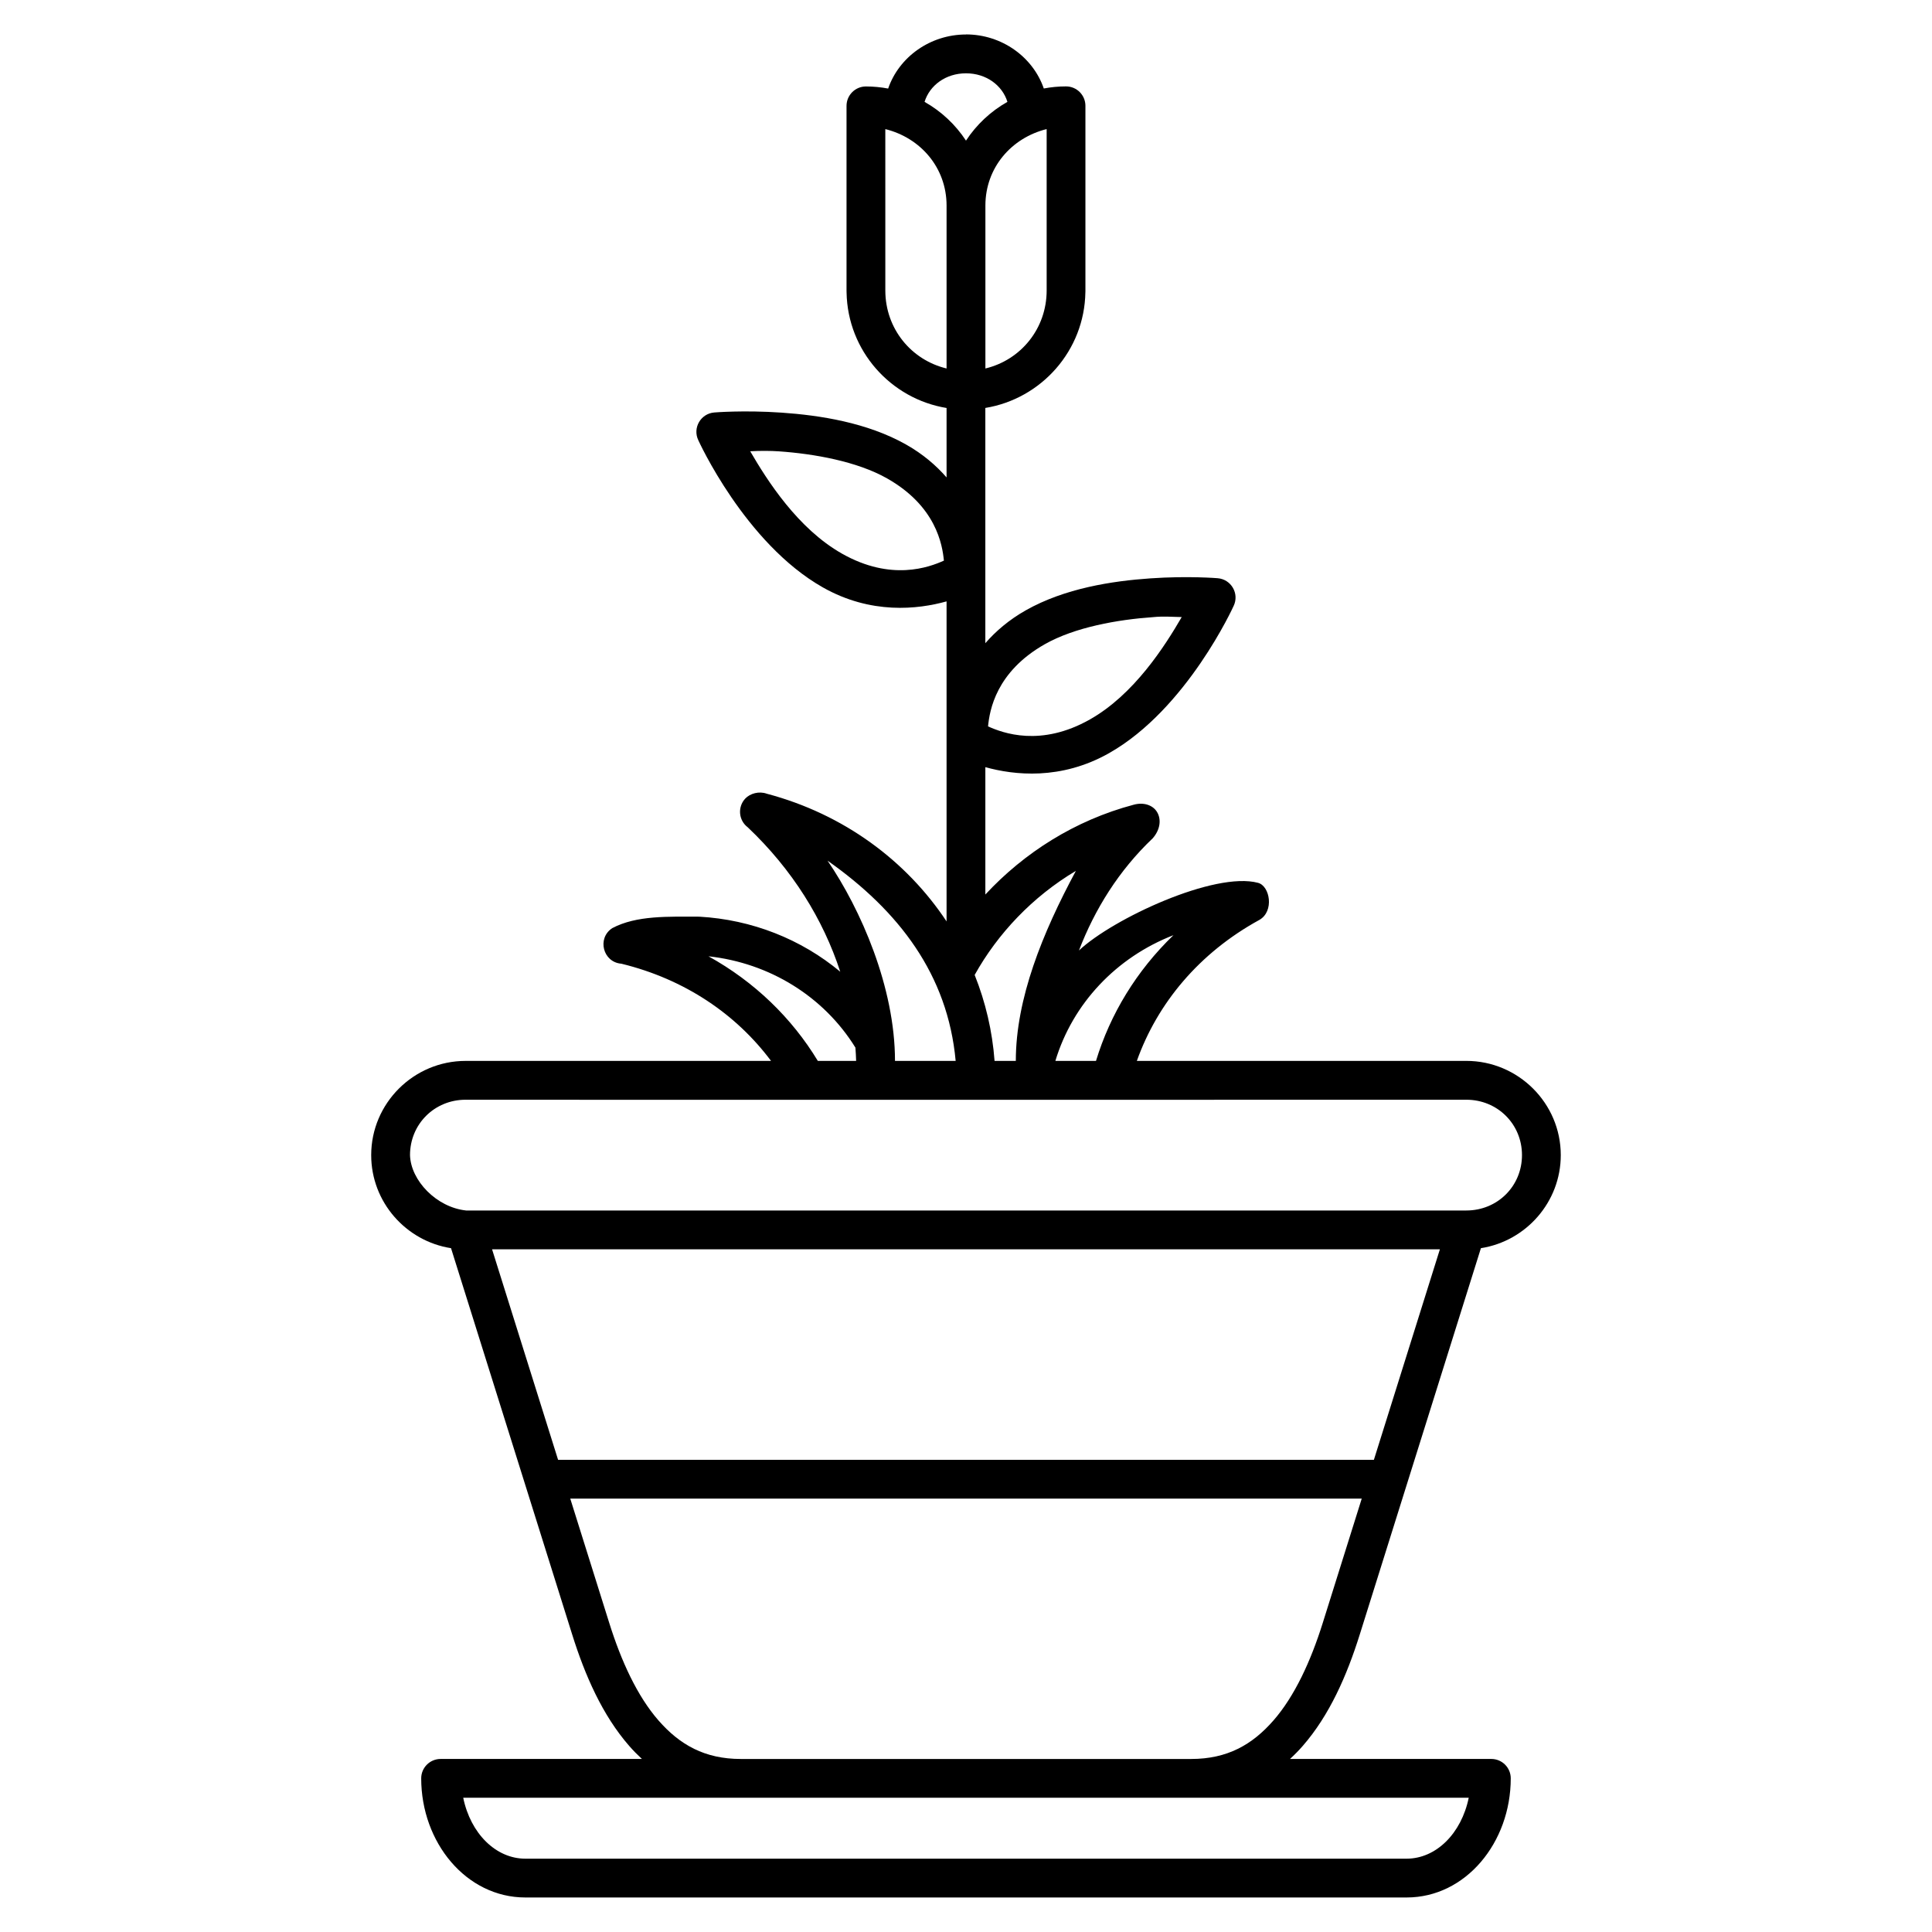
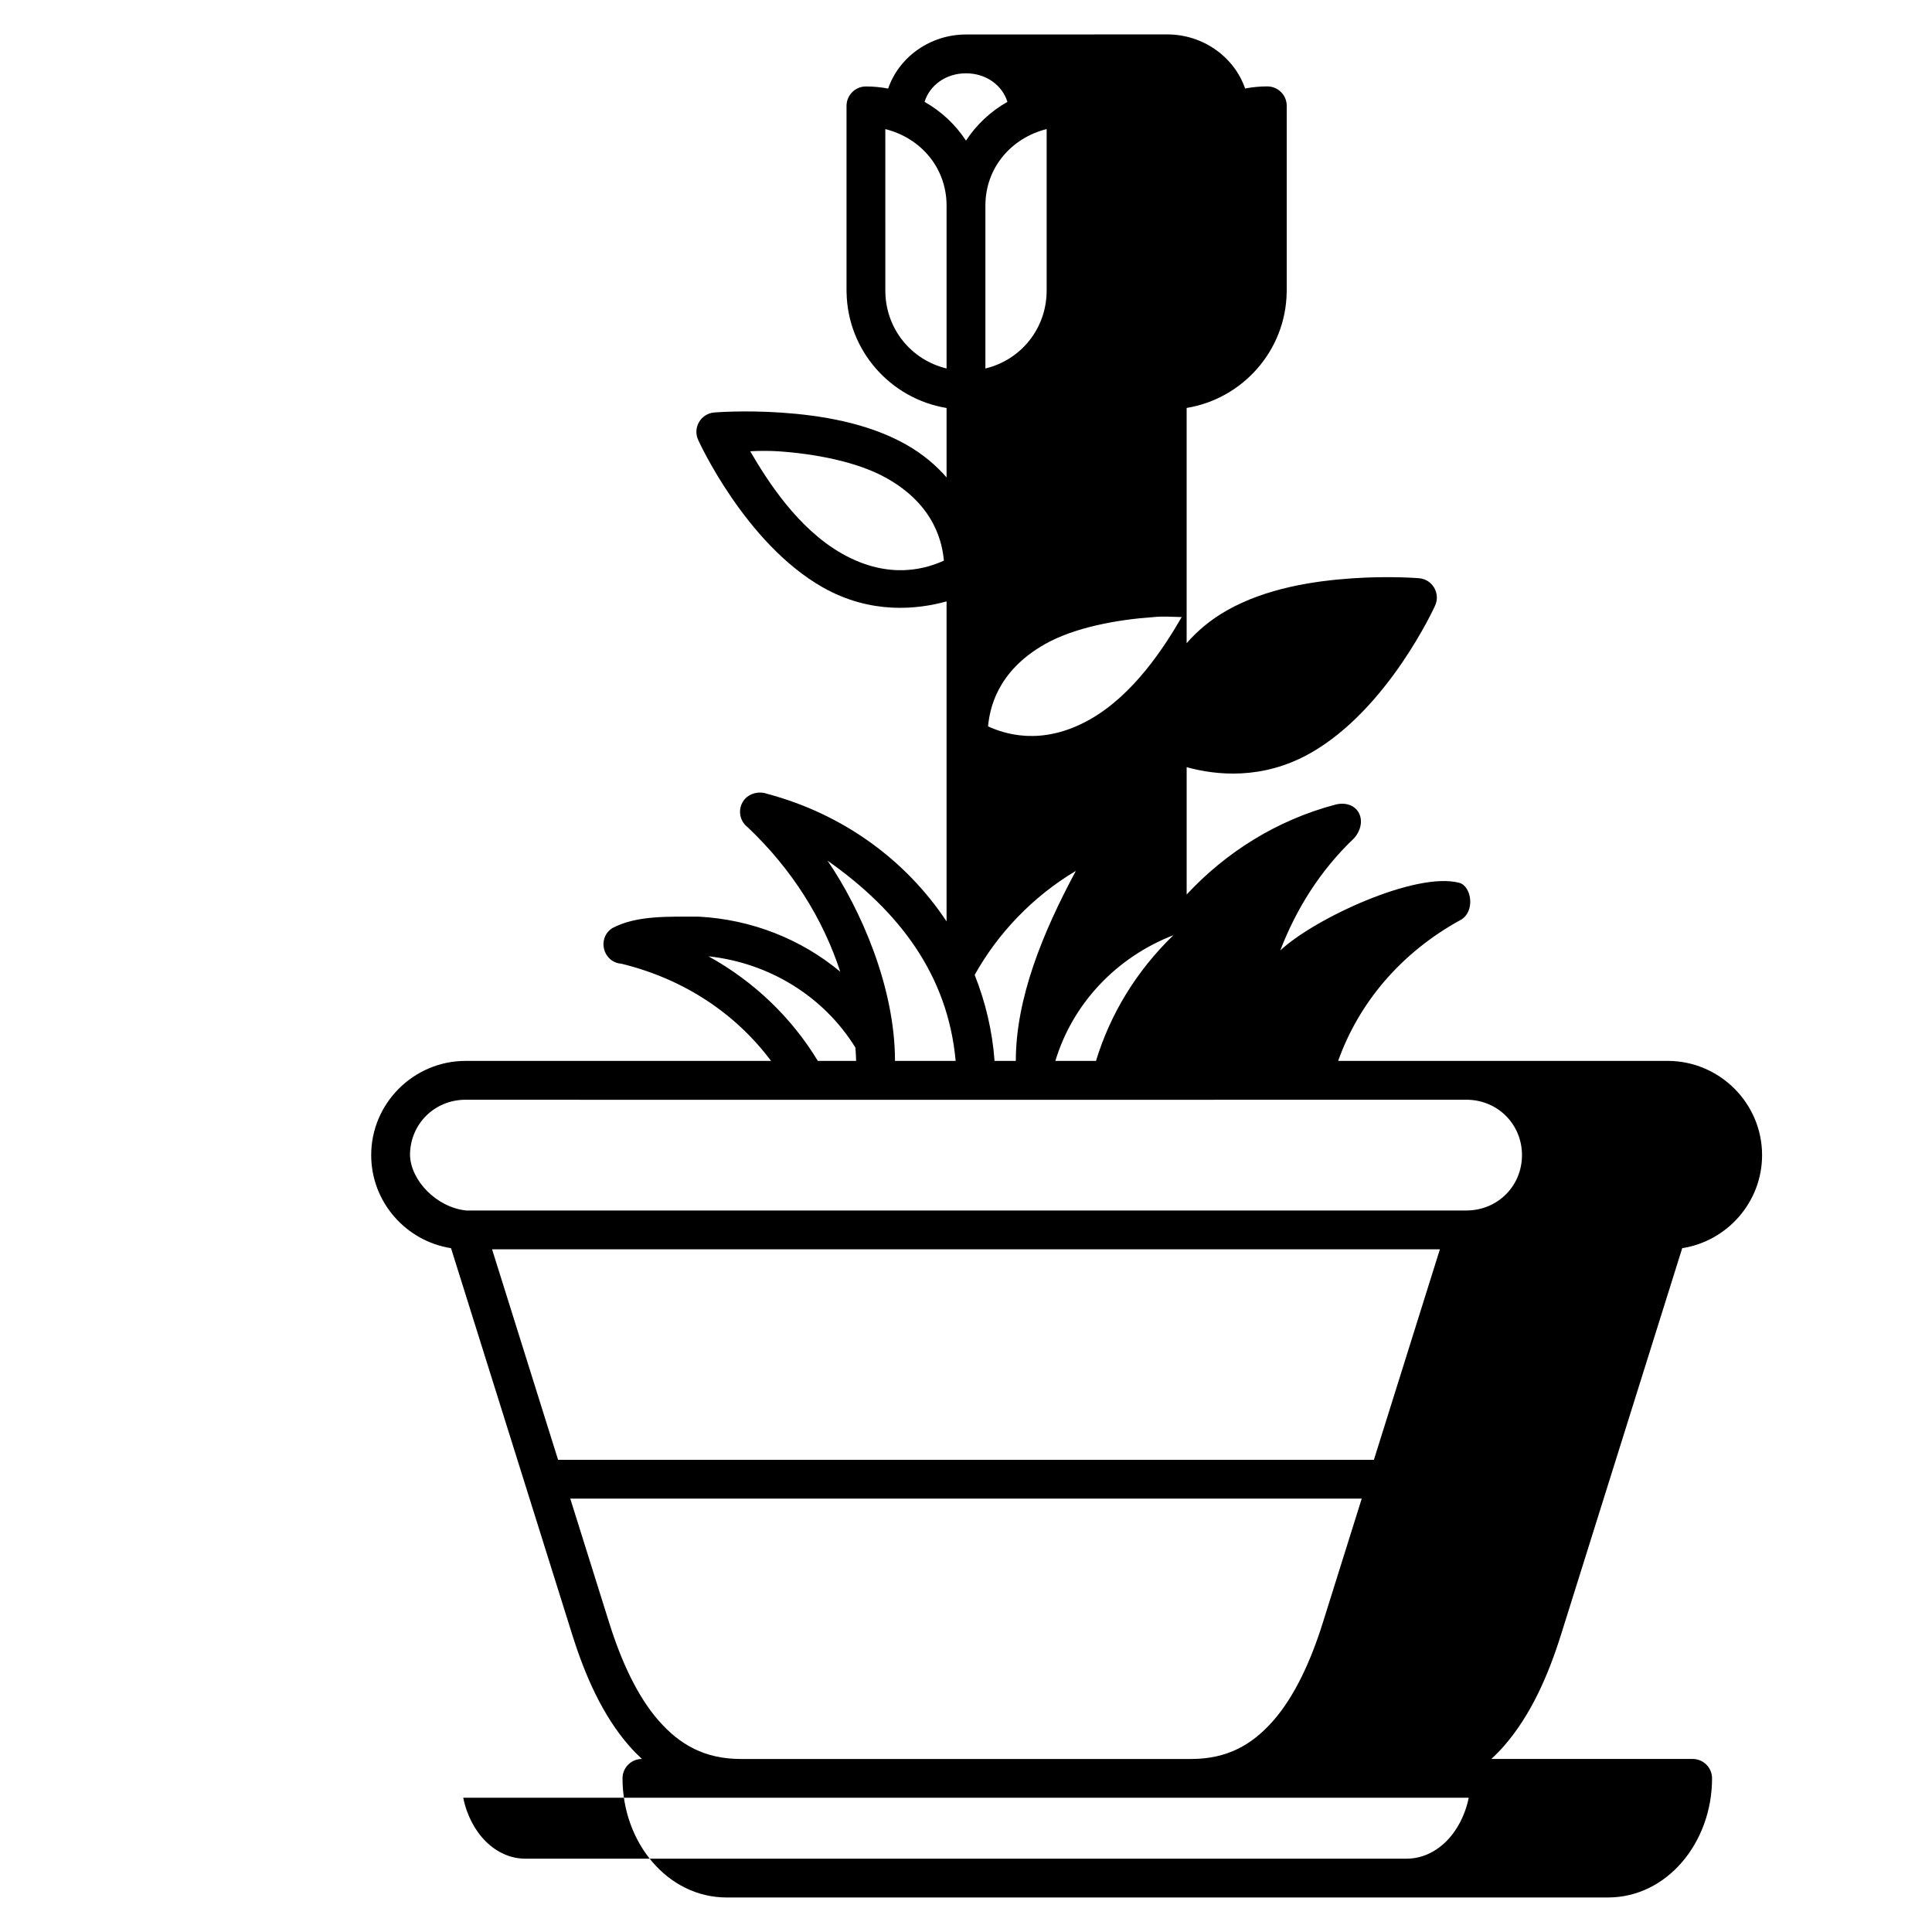
<svg xmlns="http://www.w3.org/2000/svg" fill="#000000" width="800px" height="800px" version="1.1" viewBox="144 144 512 512">
-   <path d="m400 153.14c-9.484 0-17.754 5.961-20.629 14.328-1.91-0.359-3.879-0.555-5.891-0.555-2.836 0-5.137 2.305-5.141 5.141v48.922c-0.012 0.191 0 0.379 0.012 0.566 0.281 15.406 11.676 28.148 26.5 30.582v18.402c-2.762-3.176-6.258-6.184-10.699-8.699-10.344-5.856-22.914-7.773-33.004-8.473-10.09-0.695-17.883-0.039-17.883-0.039-3.582 0.312-5.758 4.098-4.207 7.344 0 0 12.328 27.301 33.012 39.012 12.758 7.223 25.148 5.828 32.781 3.703v84.812c-10.617-16.031-27.207-28.426-47.637-33.84-2.027-0.742-4.43-0.094-5.738 1.312-2.059 2.238-1.738 5.762 0.691 7.59 11.816 11.199 19.973 24.359 24.508 38.27-10.332-8.621-23.426-13.816-37.355-14.59-8.211 0-16.613-0.379-23.066 3.039-4.098 2.688-2.473 9.039 2.414 9.426 16.883 4.121 30.477 13.449 39.664 25.758h-80.93c-13.77 0-25.031 11.215-25.031 24.969 0 12.434 9.211 22.793 21.156 24.66l32.113 102.4c3.406 10.859 8.016 21.391 15.125 29.531 1.055 1.207 2.18 2.348 3.356 3.43h-53.348c-2.84 0-5.148 2.301-5.148 5.141 0 16.984 11.91 31.57 27.602 31.57h233.54c15.688 0 27.598-14.586 27.598-31.57 0-2.836-2.301-5.141-5.141-5.141h-53.359c1.18-1.082 2.305-2.227 3.356-3.43 7.109-8.137 11.719-18.672 15.125-29.531l32.113-102.4c11.949-1.867 21.164-12.227 21.164-24.664 0-13.75-11.266-24.969-25.035-24.969h-87.309c5.414-15.199 16.453-28.602 32.496-37.375 3.953-2.281 2.789-8.961-0.371-9.809-11.512-3.086-38.5 9.5-47.469 17.922 4.203-10.938 10.551-21.176 19.547-29.727 1.965-2.227 2.367-5 1.121-7.008-1.129-1.816-3.535-2.598-6.129-1.898-15.633 4.141-29.098 12.766-39.344 23.805v-33.754c7.637 2.125 20.027 3.512 32.785-3.711 20.684-11.711 33.012-39.012 33.012-39.012 1.555-3.246-0.625-7.043-4.211-7.344 0 0-7.793-0.66-17.883 0.039-10.09 0.695-22.656 2.617-33 8.473-4.445 2.516-7.941 5.527-10.707 8.703v-62.34c14.852-2.43 26.27-15.211 26.512-30.652 0.012-0.094 0.012-0.219 0.012-0.312v-49.109c0-2.84-2.305-5.144-5.148-5.141-2.008 0-3.977 0.191-5.883 0.555-2.879-8.367-11.145-14.332-20.629-14.332zm0 10.289c5.398 0 9.637 3.219 10.977 7.566-4.434 2.5-8.203 6.035-10.98 10.273-2.777-4.238-6.547-7.773-10.98-10.273 1.344-4.348 5.582-7.566 10.984-7.566zm-21.383 14.785c9.32 2.305 16.234 10.215 16.234 20.266v43.172c-9.379-2.254-16.207-10.543-16.23-20.621v-0.059zm42.758 0v42.762c0 10.105-6.836 18.422-16.234 20.676v-43.176c0-10.051 6.914-17.957 16.234-20.266zm-70.934 85.398c9.289 0.645 20.676 2.656 28.641 7.168 12.977 7.348 14.656 17.559 15.062 21.793-3.93 1.762-13.965 5.531-27.008-1.852-11.699-6.621-19.809-19.363-24.32-27.129 2.664-0.152 5.469-0.133 7.621 0.02zm106.73 43.914c-4.512 7.769-12.625 20.508-24.32 27.129-13.047 7.387-23.078 3.609-27.008 1.848 0.41-4.238 2.09-14.449 15.066-21.793 7.965-4.508 19.355-6.516 28.648-7.16 2.57-0.281 5.453-0.059 7.617-0.02zm-93.855 64.562c18.902 13.312 31.855 30.195 33.945 53.062h-16.078c0-19.531-9.086-40.215-17.871-53.062zm65.805 2.703c-8.84 16.438-15.918 33.84-15.918 50.359h-5.633c-0.586-7.887-2.383-15.559-5.273-22.781 6.09-10.945 15.352-20.754 26.824-27.578zm25.852 17.043c-9.781 9.43-16.75 20.914-20.523 33.32h-10.766c4.586-15.195 16.148-27.449 31.289-33.32zm-123.2 5.598c16.18 1.77 30.551 10.656 38.922 24.195 0.094 1.172 0.152 2.352 0.191 3.523h-10.152c-6.887-11.371-16.781-20.973-28.973-27.719zm-64.367 38.008c88.902 0.059 176.28 0 265.19 0 8.27 0 14.746 6.469 14.746 14.676 0 8.211-6.477 14.676-14.746 14.676h-265.07c-7.867-0.836-14.676-7.949-14.867-14.676 0-8.211 6.477-14.676 14.746-14.676zm7 39.645h251.18l-17.488 55.777h-216.2zm20.719 66.062h209.75l-10.336 32.961c-3.168 10.102-7.434 19.391-13.059 25.832-5.629 6.441-12.246 10.207-21.812 10.207h-119.34c-9.566 0-16.188-3.766-21.816-10.207-5.629-6.441-9.883-15.727-13.051-25.832zm-28.355 79.277c88.828 0.012 177.64 0 266.46 0-1.945 9.48-8.664 16.145-16.469 16.145h-233.54c-7.805 0-14.516-6.664-16.461-16.145z" />
+   <path d="m400 153.14c-9.484 0-17.754 5.961-20.629 14.328-1.91-0.359-3.879-0.555-5.891-0.555-2.836 0-5.137 2.305-5.141 5.141v48.922c-0.012 0.191 0 0.379 0.012 0.566 0.281 15.406 11.676 28.148 26.5 30.582v18.402c-2.762-3.176-6.258-6.184-10.699-8.699-10.344-5.856-22.914-7.773-33.004-8.473-10.09-0.695-17.883-0.039-17.883-0.039-3.582 0.312-5.758 4.098-4.207 7.344 0 0 12.328 27.301 33.012 39.012 12.758 7.223 25.148 5.828 32.781 3.703v84.812c-10.617-16.031-27.207-28.426-47.637-33.84-2.027-0.742-4.43-0.094-5.738 1.312-2.059 2.238-1.738 5.762 0.691 7.59 11.816 11.199 19.973 24.359 24.508 38.27-10.332-8.621-23.426-13.816-37.355-14.59-8.211 0-16.613-0.379-23.066 3.039-4.098 2.688-2.473 9.039 2.414 9.426 16.883 4.121 30.477 13.449 39.664 25.758h-80.93c-13.77 0-25.031 11.215-25.031 24.969 0 12.434 9.211 22.793 21.156 24.66l32.113 102.4c3.406 10.859 8.016 21.391 15.125 29.531 1.055 1.207 2.18 2.348 3.356 3.43c-2.84 0-5.148 2.301-5.148 5.141 0 16.984 11.91 31.57 27.602 31.57h233.54c15.688 0 27.598-14.586 27.598-31.57 0-2.836-2.301-5.141-5.141-5.141h-53.359c1.18-1.082 2.305-2.227 3.356-3.43 7.109-8.137 11.719-18.672 15.125-29.531l32.113-102.4c11.949-1.867 21.164-12.227 21.164-24.664 0-13.75-11.266-24.969-25.035-24.969h-87.309c5.414-15.199 16.453-28.602 32.496-37.375 3.953-2.281 2.789-8.961-0.371-9.809-11.512-3.086-38.5 9.5-47.469 17.922 4.203-10.938 10.551-21.176 19.547-29.727 1.965-2.227 2.367-5 1.121-7.008-1.129-1.816-3.535-2.598-6.129-1.898-15.633 4.141-29.098 12.766-39.344 23.805v-33.754c7.637 2.125 20.027 3.512 32.785-3.711 20.684-11.711 33.012-39.012 33.012-39.012 1.555-3.246-0.625-7.043-4.211-7.344 0 0-7.793-0.66-17.883 0.039-10.09 0.695-22.656 2.617-33 8.473-4.445 2.516-7.941 5.527-10.707 8.703v-62.34c14.852-2.43 26.27-15.211 26.512-30.652 0.012-0.094 0.012-0.219 0.012-0.312v-49.109c0-2.84-2.305-5.144-5.148-5.141-2.008 0-3.977 0.191-5.883 0.555-2.879-8.367-11.145-14.332-20.629-14.332zm0 10.289c5.398 0 9.637 3.219 10.977 7.566-4.434 2.5-8.203 6.035-10.98 10.273-2.777-4.238-6.547-7.773-10.98-10.273 1.344-4.348 5.582-7.566 10.984-7.566zm-21.383 14.785c9.32 2.305 16.234 10.215 16.234 20.266v43.172c-9.379-2.254-16.207-10.543-16.23-20.621v-0.059zm42.758 0v42.762c0 10.105-6.836 18.422-16.234 20.676v-43.176c0-10.051 6.914-17.957 16.234-20.266zm-70.934 85.398c9.289 0.645 20.676 2.656 28.641 7.168 12.977 7.348 14.656 17.559 15.062 21.793-3.93 1.762-13.965 5.531-27.008-1.852-11.699-6.621-19.809-19.363-24.32-27.129 2.664-0.152 5.469-0.133 7.621 0.02zm106.73 43.914c-4.512 7.769-12.625 20.508-24.32 27.129-13.047 7.387-23.078 3.609-27.008 1.848 0.41-4.238 2.09-14.449 15.066-21.793 7.965-4.508 19.355-6.516 28.648-7.16 2.57-0.281 5.453-0.059 7.617-0.02zm-93.855 64.562c18.902 13.312 31.855 30.195 33.945 53.062h-16.078c0-19.531-9.086-40.215-17.871-53.062zm65.805 2.703c-8.84 16.438-15.918 33.84-15.918 50.359h-5.633c-0.586-7.887-2.383-15.559-5.273-22.781 6.09-10.945 15.352-20.754 26.824-27.578zm25.852 17.043c-9.781 9.43-16.75 20.914-20.523 33.32h-10.766c4.586-15.195 16.148-27.449 31.289-33.32zm-123.2 5.598c16.18 1.77 30.551 10.656 38.922 24.195 0.094 1.172 0.152 2.352 0.191 3.523h-10.152c-6.887-11.371-16.781-20.973-28.973-27.719zm-64.367 38.008c88.902 0.059 176.28 0 265.19 0 8.27 0 14.746 6.469 14.746 14.676 0 8.211-6.477 14.676-14.746 14.676h-265.07c-7.867-0.836-14.676-7.949-14.867-14.676 0-8.211 6.477-14.676 14.746-14.676zm7 39.645h251.18l-17.488 55.777h-216.2zm20.719 66.062h209.75l-10.336 32.961c-3.168 10.102-7.434 19.391-13.059 25.832-5.629 6.441-12.246 10.207-21.812 10.207h-119.34c-9.566 0-16.188-3.766-21.816-10.207-5.629-6.441-9.883-15.727-13.051-25.832zm-28.355 79.277c88.828 0.012 177.64 0 266.46 0-1.945 9.48-8.664 16.145-16.469 16.145h-233.54c-7.805 0-14.516-6.664-16.461-16.145z" />
</svg>